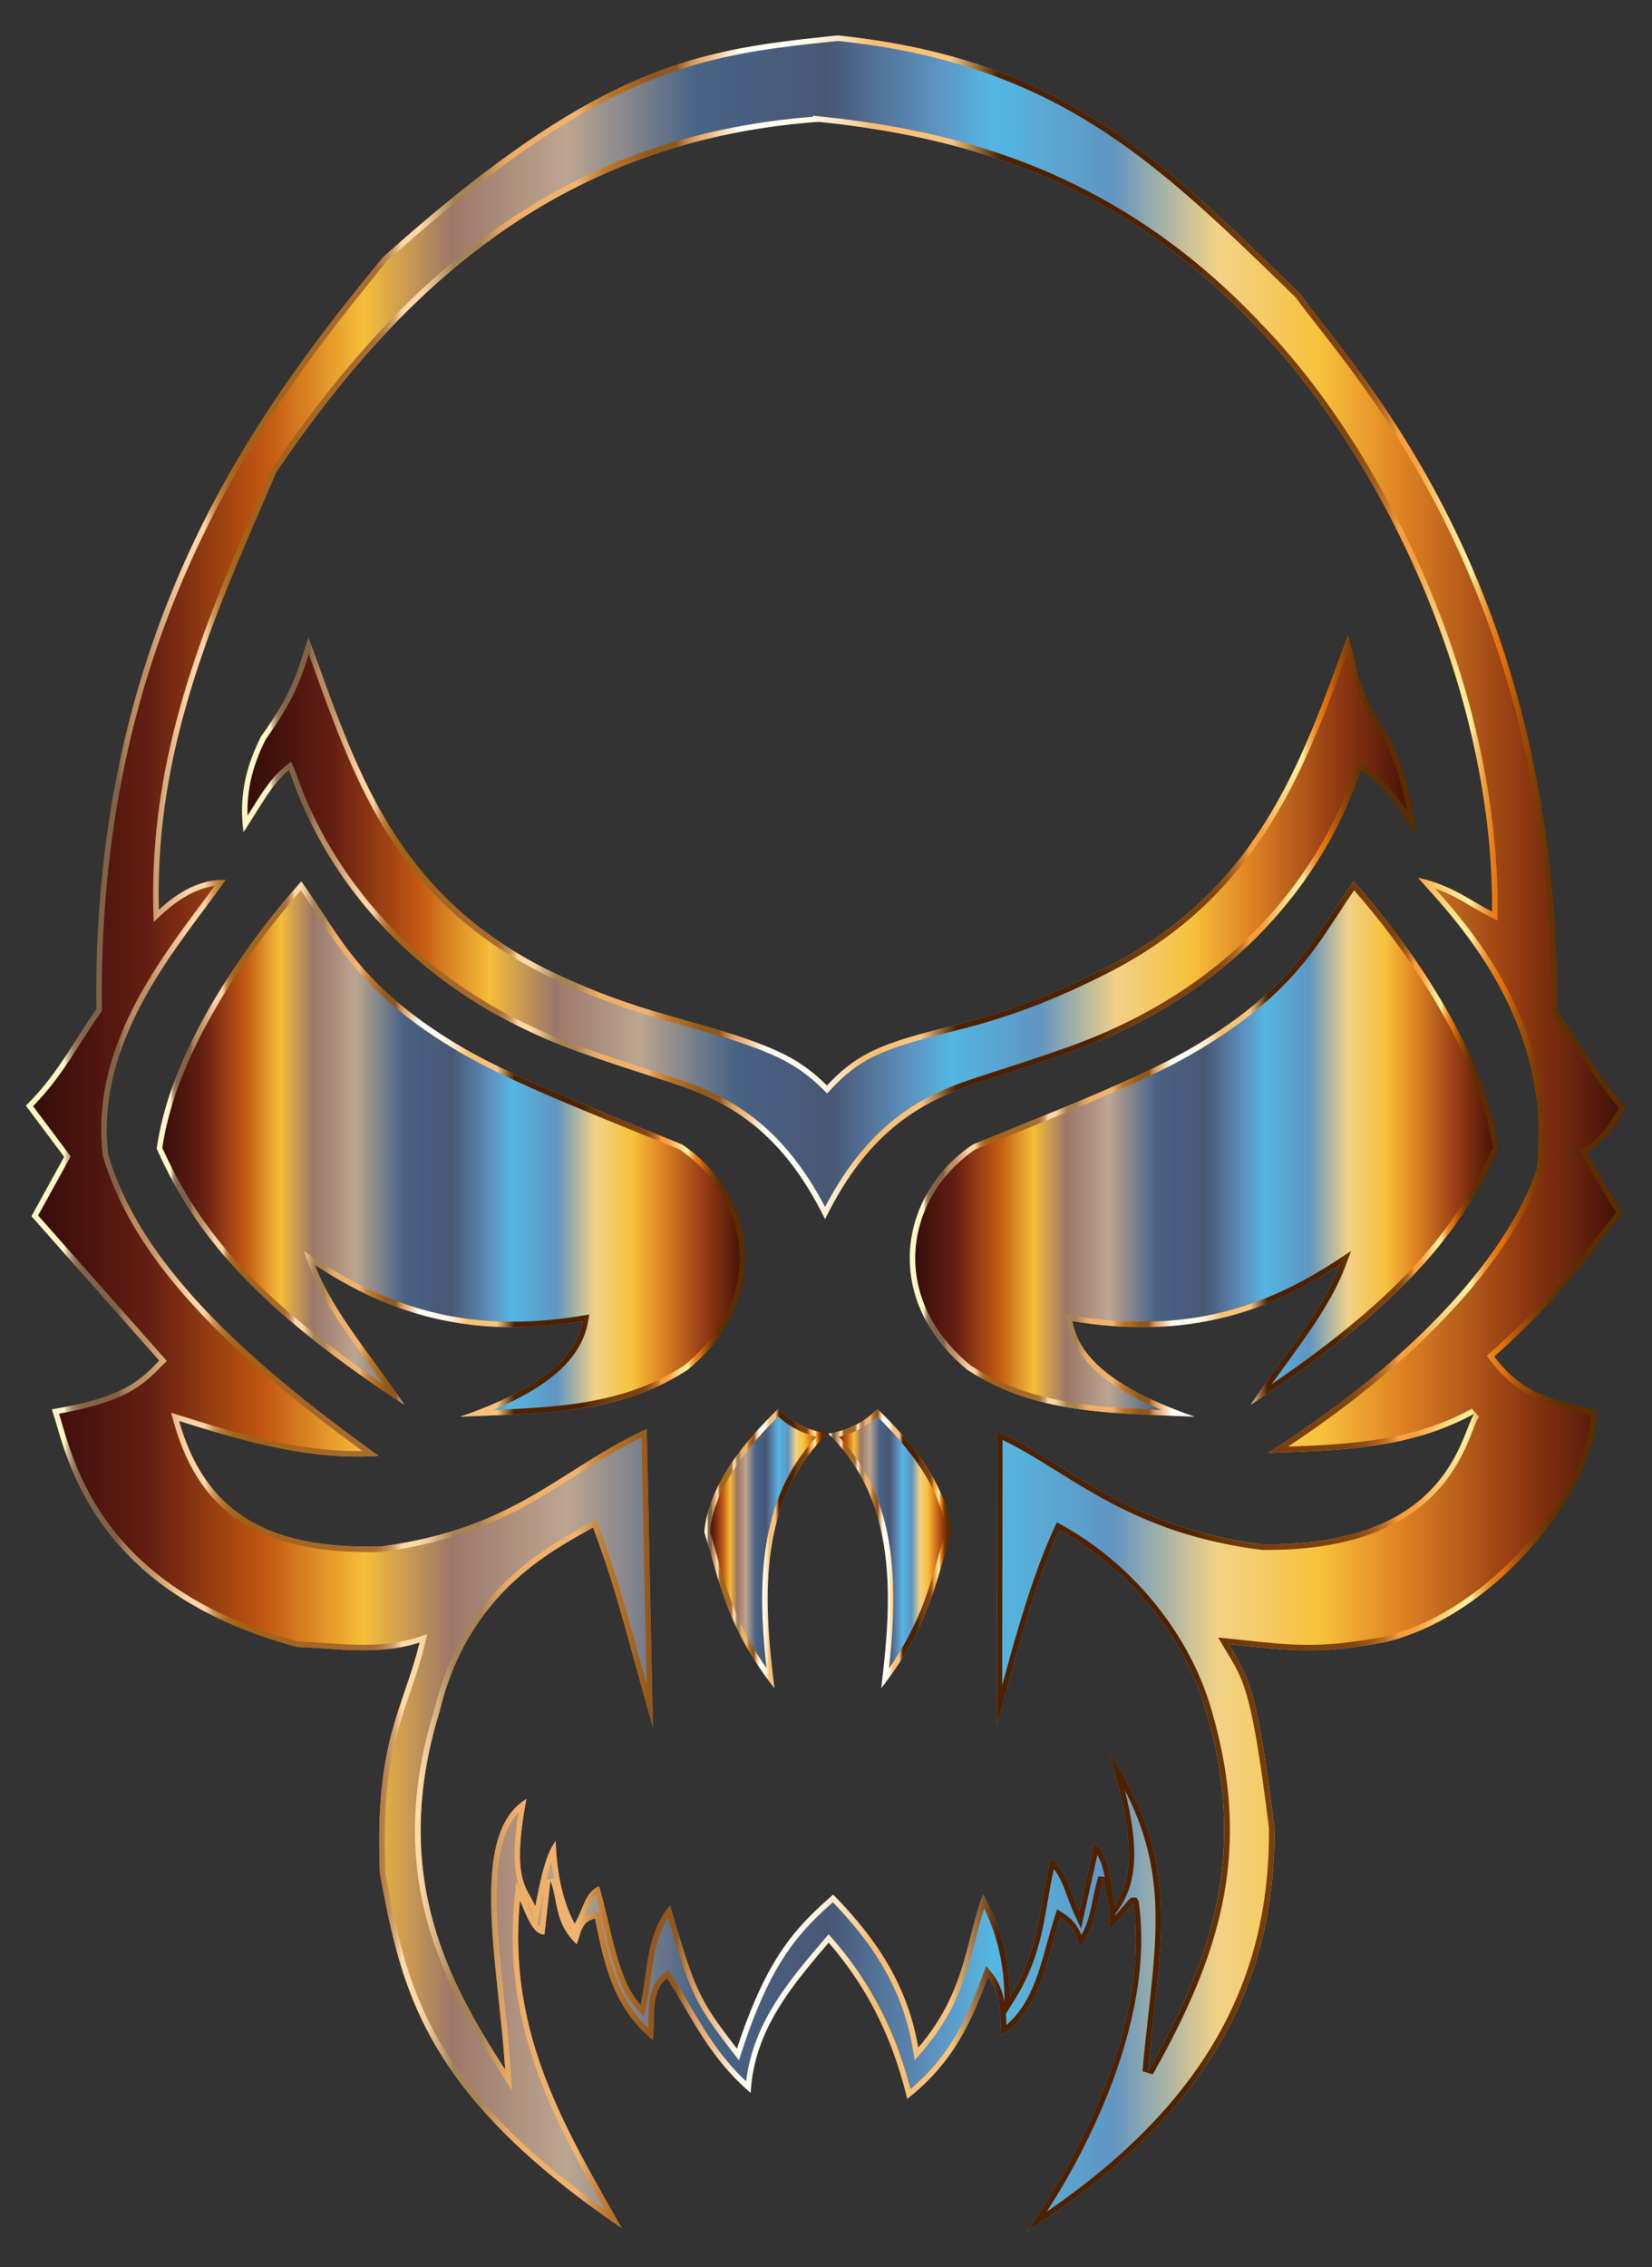
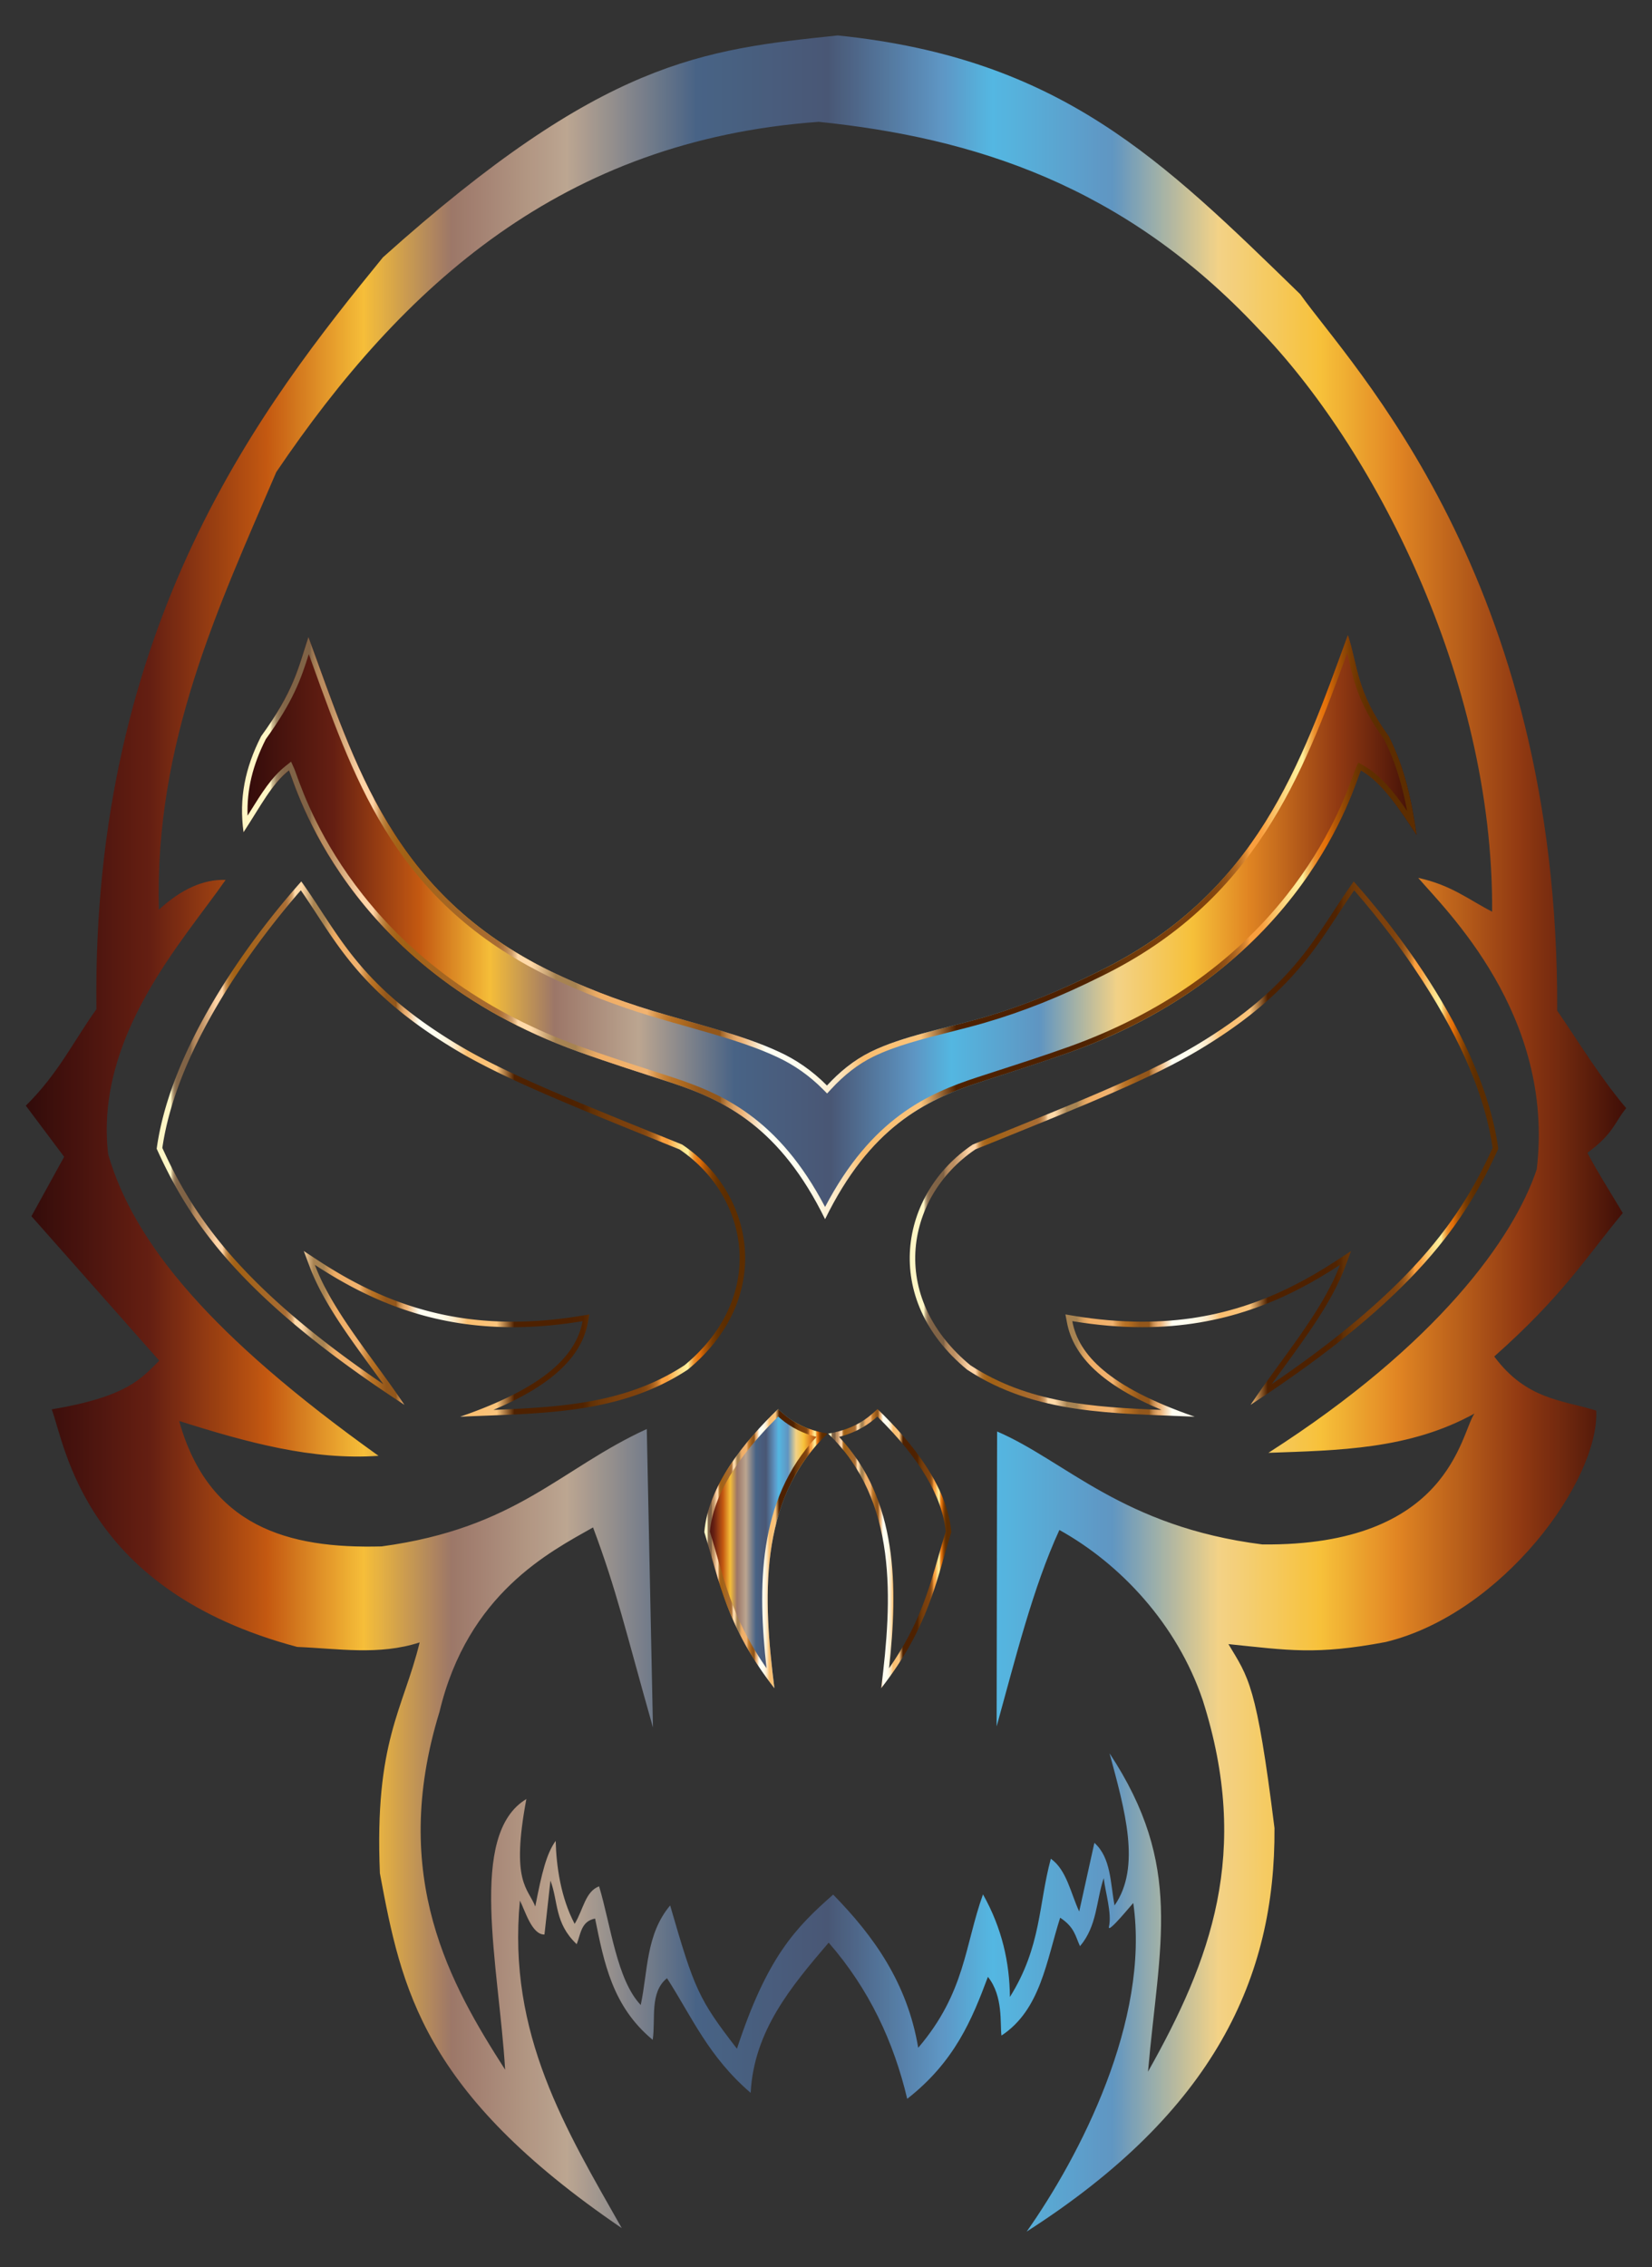
<svg xmlns="http://www.w3.org/2000/svg" viewBox="677.902 -25.806 1204.159 1651.64">
  <rect x="677.902" y="-25.806" width="1204.159" height="1651.64" fill="#333333" stroke="none" />
  <linearGradient id="a" gradientUnits="userSpaceOnUse" x1="1191.266" y1="1102.453" x2="1281.024" y2="1102.453">
    <stop offset="0" stop-color="#310908" />
    <stop offset=".078" stop-color="#671e11" />
    <stop offset=".151" stop-color="#c95a10" />
    <stop offset=".211" stop-color="#fdc339" />
    <stop offset=".266" stop-color="#a0796a" />
    <stop offset=".338" stop-color="#c1aa94" />
    <stop offset=".419" stop-color="#496589" />
    <stop offset=".501" stop-color="#4a5877" />
    <stop offset=".572" stop-color="#5f99c9" />
    <stop offset=".604" stop-color="#55bce8" />
    <stop offset=".679" stop-color="#6199c7" />
    <stop offset=".745" stop-color="#fad88a" />
    <stop offset=".809" stop-color="#fec63a" />
    <stop offset=".857" stop-color="#e78822" />
    <stop offset=".933" stop-color="#953a11" />
    <stop offset="1" stop-color="#3f0d05" />
  </linearGradient>
-   <path opacity=".961" fill="url(#a)" d="M1245.052 1000.752c-24.834 23.886-50.994 56.222-53.786 89.684 11.02 35.622 16.316 69.016 51.105 113.717-8.048-64.239-12.363-136.736 38.653-185.478-20.247-3.505-29.284-11.75-35.972-17.92v-.003z" />
+   <path opacity=".961" fill="url(#a)" d="M1245.052 1000.752c-24.834 23.886-50.994 56.222-53.786 89.684 11.02 35.622 16.316 69.016 51.105 113.717-8.048-64.239-12.363-136.736 38.653-185.478-20.247-3.505-29.284-11.75-35.972-17.92z" />
  <linearGradient id="b" gradientUnits="userSpaceOnUse" x1="1191.266" y1="1102.453" x2="1281.024" y2="1102.453">
    <stop offset="0" stop-color="#fff6c5" />
    <stop offset=".024" stop-color="#fff6c5" />
    <stop offset=".025" stop-color="#e6d9ac" />
    <stop offset=".026" stop-color="#cbba91" />
    <stop offset=".028" stop-color="#b39e79" />
    <stop offset=".029" stop-color="#a08866" />
    <stop offset=".031" stop-color="#927758" />
    <stop offset=".033" stop-color="#876c4d" />
    <stop offset=".036" stop-color="#826548" />
    <stop offset=".045" stop-color="#806346" />
    <stop offset=".047" stop-color="#806346" />
    <stop offset=".058" stop-color="#806346" />
    <stop offset=".059" stop-color="#92704e" />
    <stop offset=".062" stop-color="#a57e56" />
    <stop offset=".065" stop-color="#b3885c" />
    <stop offset=".068" stop-color="#bb8d60" />
    <stop offset=".075" stop-color="#bd8f61" />
    <stop offset=".101" stop-color="#ffd4a6" />
    <stop offset=".112" stop-color="#ffd4a6" />
    <stop offset=".112" stop-color="#facd9e" />
    <stop offset=".115" stop-color="#e2b179" />
    <stop offset=".117" stop-color="#ce985a" />
    <stop offset=".12" stop-color="#be8441" />
    <stop offset=".123" stop-color="#b2742d" />
    <stop offset=".127" stop-color="#a9691f" />
    <stop offset=".132" stop-color="#a46317" />
    <stop offset=".14" stop-color="#a26115" />
    <stop offset=".215" stop-color="#a86c32" />
    <stop offset=".219" stop-color="#ab6f36" />
    <stop offset=".222" stop-color="#b37941" />
    <stop offset=".226" stop-color="#c08a53" />
    <stop offset=".23" stop-color="#d3a26d" />
    <stop offset=".233" stop-color="#ecc18e" />
    <stop offset=".235" stop-color="#ffd9a8" />
    <stop offset=".246" stop-color="#ffd9a8" />
    <stop offset=".252" stop-color="#ebc594" />
    <stop offset=".264" stop-color="#b69261" />
    <stop offset=".267" stop-color="#a78352" />
    <stop offset=".284" stop-color="#a78352" />
    <stop offset=".286" stop-color="#b18955" />
    <stop offset=".294" stop-color="#d39d5e" />
    <stop offset=".301" stop-color="#e8a964" />
    <stop offset=".306" stop-color="#f0ae66" />
    <stop offset=".345" stop-color="#f1b370" />
    <stop offset=".346" stop-color="#ecae6a" />
    <stop offset=".353" stop-color="#d4924a" />
    <stop offset=".36" stop-color="#c27e33" />
    <stop offset=".366" stop-color="#b87226" />
    <stop offset=".371" stop-color="#b46e21" />
    <stop offset=".39" stop-color="#93571b" />
    <stop offset=".407" stop-color="#93571b" />
    <stop offset=".408" stop-color="#9f6427" />
    <stop offset=".413" stop-color="#c18649" />
    <stop offset=".418" stop-color="#d99e61" />
    <stop offset=".422" stop-color="#e8ad70" />
    <stop offset=".425" stop-color="#edb275" />
    <stop offset=".446" stop-color="#fffff3" />
    <stop offset=".47" stop-color="#fffef1" />
    <stop offset=".484" stop-color="#fffae8" />
    <stop offset=".495" stop-color="#fef3db" />
    <stop offset=".505" stop-color="#fde9c7" />
    <stop offset=".513" stop-color="#fcddae" />
    <stop offset=".521" stop-color="#fbce8f" />
    <stop offset=".528" stop-color="#fabe6f" />
    <stop offset=".578" stop-color="#fac47c" />
    <stop offset=".608" stop-color="#4e2100" />
    <stop offset=".702" stop-color="#4e2100" />
    <stop offset=".724" stop-color="#502301" />
    <stop offset=".732" stop-color="#572802" />
    <stop offset=".737" stop-color="#603005" />
    <stop offset=".756" stop-color="#6f3909" />
    <stop offset=".779" stop-color="#793f0c" />
    <stop offset=".806" stop-color="#7d410d" />
    <stop offset=".822" stop-color="#7f430e" />
    <stop offset=".831" stop-color="#874911" />
    <stop offset=".838" stop-color="#955317" />
    <stop offset=".844" stop-color="#a9621e" />
    <stop offset=".85" stop-color="#c27528" />
    <stop offset=".855" stop-color="#e18d34" />
    <stop offset=".858" stop-color="#f99f3e" />
    <stop offset=".866" stop-color="#f99f3e" />
    <stop offset=".868" stop-color="#f99f3e" />
    <stop offset=".878" stop-color="#fbbf63" />
    <stop offset=".888" stop-color="#fdd982" />
    <stop offset=".897" stop-color="#ffe994" />
    <stop offset=".903" stop-color="#ffef9b" />
    <stop offset=".906" stop-color="#f7ca70" />
    <stop offset=".91" stop-color="#f0aa4b" />
    <stop offset=".913" stop-color="#eb902e" />
    <stop offset=".917" stop-color="#e77e1a" />
    <stop offset=".92" stop-color="#e5740d" />
    <stop offset=".923" stop-color="#e47009" />
    <stop offset=".925" stop-color="#d66908" />
    <stop offset=".931" stop-color="#b15706" />
    <stop offset=".938" stop-color="#924804" />
    <stop offset=".944" stop-color="#7a3c02" />
    <stop offset=".951" stop-color="#693401" />
    <stop offset=".959" stop-color="#5f2f00" />
    <stop offset=".968" stop-color="#5c2d00" />
  </linearGradient>
  <path fill="url(#b)" d="M1245.142 1006.244c5.671 5.019 13.822 11.134 27.898 14.801-43.119 45.891-42.88 109.634-36.416 168.56-21.591-31.122-28.832-56.428-36.45-83.047-1.546-5.402-3.142-10.98-4.854-16.55 2.405-25.453 19.158-53.616 49.822-83.764m-.09-5.492c-24.834 23.886-50.994 56.222-53.786 89.684 11.02 35.622 16.316 69.016 51.105 113.717-8.048-64.239-12.363-136.736 38.653-185.478-20.247-3.505-29.284-11.75-35.972-17.92v-.003z" />
  <linearGradient id="c" gradientUnits="userSpaceOnUse" x1="1281.543" y1="1102.456" x2="1371.302" y2="1102.456">
    <stop offset="0" stop-color="#310908" />
    <stop offset=".078" stop-color="#671e11" />
    <stop offset=".151" stop-color="#c95a10" />
    <stop offset=".211" stop-color="#fdc339" />
    <stop offset=".266" stop-color="#a0796a" />
    <stop offset=".338" stop-color="#c1aa94" />
    <stop offset=".419" stop-color="#496589" />
    <stop offset=".501" stop-color="#4a5877" />
    <stop offset=".572" stop-color="#5f99c9" />
    <stop offset=".604" stop-color="#55bce8" />
    <stop offset=".679" stop-color="#6199c7" />
    <stop offset=".745" stop-color="#fad88a" />
    <stop offset=".809" stop-color="#fec63a" />
    <stop offset=".857" stop-color="#e78822" />
    <stop offset=".933" stop-color="#953a11" />
    <stop offset="1" stop-color="#3f0d05" />
  </linearGradient>
-   <path opacity=".961" fill="url(#c)" d="M1317.515 1000.756v.003c-6.686 6.168-15.724 14.414-35.972 17.92 51.016 48.738 46.702 121.235 38.654 185.478 34.788-44.7 40.085-78.095 51.105-113.718-2.792-33.464-28.952-65.8-53.786-89.683z" />
  <linearGradient id="d" gradientUnits="userSpaceOnUse" x1="1281.543" y1="1102.456" x2="1371.302" y2="1102.456">
    <stop offset="0" stop-color="#fff6c5" />
    <stop offset=".024" stop-color="#fff6c5" />
    <stop offset=".025" stop-color="#e6d9ac" />
    <stop offset=".026" stop-color="#cbba91" />
    <stop offset=".028" stop-color="#b39e79" />
    <stop offset=".029" stop-color="#a08866" />
    <stop offset=".031" stop-color="#927758" />
    <stop offset=".033" stop-color="#876c4d" />
    <stop offset=".036" stop-color="#826548" />
    <stop offset=".045" stop-color="#806346" />
    <stop offset=".047" stop-color="#806346" />
    <stop offset=".058" stop-color="#806346" />
    <stop offset=".059" stop-color="#92704e" />
    <stop offset=".062" stop-color="#a57e56" />
    <stop offset=".065" stop-color="#b3885c" />
    <stop offset=".068" stop-color="#bb8d60" />
    <stop offset=".075" stop-color="#bd8f61" />
    <stop offset=".101" stop-color="#ffd4a6" />
    <stop offset=".112" stop-color="#ffd4a6" />
    <stop offset=".112" stop-color="#facd9e" />
    <stop offset=".115" stop-color="#e2b179" />
    <stop offset=".117" stop-color="#ce985a" />
    <stop offset=".12" stop-color="#be8441" />
    <stop offset=".123" stop-color="#b2742d" />
    <stop offset=".127" stop-color="#a9691f" />
    <stop offset=".132" stop-color="#a46317" />
    <stop offset=".14" stop-color="#a26115" />
    <stop offset=".215" stop-color="#a86c32" />
    <stop offset=".219" stop-color="#ab6f36" />
    <stop offset=".222" stop-color="#b37941" />
    <stop offset=".226" stop-color="#c08a53" />
    <stop offset=".23" stop-color="#d3a26d" />
    <stop offset=".233" stop-color="#ecc18e" />
    <stop offset=".235" stop-color="#ffd9a8" />
    <stop offset=".246" stop-color="#ffd9a8" />
    <stop offset=".252" stop-color="#ebc594" />
    <stop offset=".264" stop-color="#b69261" />
    <stop offset=".267" stop-color="#a78352" />
    <stop offset=".284" stop-color="#a78352" />
    <stop offset=".286" stop-color="#b18955" />
    <stop offset=".294" stop-color="#d39d5e" />
    <stop offset=".301" stop-color="#e8a964" />
    <stop offset=".306" stop-color="#f0ae66" />
    <stop offset=".345" stop-color="#f1b370" />
    <stop offset=".346" stop-color="#ecae6a" />
    <stop offset=".353" stop-color="#d4924a" />
    <stop offset=".36" stop-color="#c27e33" />
    <stop offset=".366" stop-color="#b87226" />
    <stop offset=".371" stop-color="#b46e21" />
    <stop offset=".39" stop-color="#93571b" />
    <stop offset=".407" stop-color="#93571b" />
    <stop offset=".408" stop-color="#9f6427" />
    <stop offset=".413" stop-color="#c18649" />
    <stop offset=".418" stop-color="#d99e61" />
    <stop offset=".422" stop-color="#e8ad70" />
    <stop offset=".425" stop-color="#edb275" />
    <stop offset=".446" stop-color="#fffff3" />
    <stop offset=".47" stop-color="#fffef1" />
    <stop offset=".484" stop-color="#fffae8" />
    <stop offset=".495" stop-color="#fef3db" />
    <stop offset=".505" stop-color="#fde9c7" />
    <stop offset=".513" stop-color="#fcddae" />
    <stop offset=".521" stop-color="#fbce8f" />
    <stop offset=".528" stop-color="#fabe6f" />
    <stop offset=".578" stop-color="#fac47c" />
    <stop offset=".608" stop-color="#4e2100" />
    <stop offset=".702" stop-color="#4e2100" />
    <stop offset=".724" stop-color="#502301" />
    <stop offset=".732" stop-color="#572802" />
    <stop offset=".737" stop-color="#603005" />
    <stop offset=".756" stop-color="#6f3909" />
    <stop offset=".779" stop-color="#793f0c" />
    <stop offset=".806" stop-color="#7d410d" />
    <stop offset=".822" stop-color="#7f430e" />
    <stop offset=".831" stop-color="#874911" />
    <stop offset=".838" stop-color="#955317" />
    <stop offset=".844" stop-color="#a9621e" />
    <stop offset=".85" stop-color="#c27528" />
    <stop offset=".855" stop-color="#e18d34" />
    <stop offset=".858" stop-color="#f99f3e" />
    <stop offset=".866" stop-color="#f99f3e" />
    <stop offset=".868" stop-color="#f99f3e" />
    <stop offset=".878" stop-color="#fbbf63" />
    <stop offset=".888" stop-color="#fdd982" />
    <stop offset=".897" stop-color="#ffe994" />
    <stop offset=".903" stop-color="#ffef9b" />
    <stop offset=".906" stop-color="#f7ca70" />
    <stop offset=".91" stop-color="#f0aa4b" />
    <stop offset=".913" stop-color="#eb902e" />
    <stop offset=".917" stop-color="#e77e1a" />
    <stop offset=".92" stop-color="#e5740d" />
    <stop offset=".923" stop-color="#e47009" />
    <stop offset=".925" stop-color="#d66908" />
    <stop offset=".931" stop-color="#b15706" />
    <stop offset=".938" stop-color="#924804" />
    <stop offset=".944" stop-color="#7a3c02" />
    <stop offset=".951" stop-color="#693401" />
    <stop offset=".959" stop-color="#5f2f00" />
    <stop offset=".968" stop-color="#5c2d00" />
  </linearGradient>
  <path fill="url(#d)" d="M1317.425 1006.247c30.664 30.147 47.418 58.31 49.823 83.764-1.713 5.57-3.309 11.148-4.855 16.55-7.618 26.62-14.859 51.926-36.45 83.047 6.464-58.927 6.704-122.67-36.416-168.56 14.076-3.667 22.228-9.782 27.898-14.801m.09-5.491v.003c-6.686 6.168-15.724 14.414-35.972 17.92 51.016 48.738 46.702 121.235 38.654 185.478 34.788-44.7 40.085-78.095 51.105-113.718-2.792-33.464-28.952-65.8-53.786-89.683z" />
  <g>
    <linearGradient id="e" gradientUnits="userSpaceOnUse" x1="854.301" y1="649.695" x2="1710.459" y2="649.695">
      <stop offset="0" stop-color="#310908" />
      <stop offset=".078" stop-color="#671e11" />
      <stop offset=".151" stop-color="#c95a10" />
      <stop offset=".211" stop-color="#fdc339" />
      <stop offset=".266" stop-color="#a0796a" />
      <stop offset=".338" stop-color="#c1aa94" />
      <stop offset=".419" stop-color="#496589" />
      <stop offset=".501" stop-color="#4a5877" />
      <stop offset=".572" stop-color="#5f99c9" />
      <stop offset=".604" stop-color="#55bce8" />
      <stop offset=".679" stop-color="#6199c7" />
      <stop offset=".745" stop-color="#fad88a" />
      <stop offset=".809" stop-color="#fec63a" />
      <stop offset=".857" stop-color="#e78822" />
      <stop offset=".933" stop-color="#953a11" />
      <stop offset="1" stop-color="#3f0d05" />
    </linearGradient>
    <path opacity=".961" fill="url(#e)" d="M888.538 535.424c4.999 11.087 40.554 143.49 210.82 204.93 24.433 8.74 45.068 15.18 67.449 22.507 39.811 13.034 79.905 33.018 112.5 99.535 32.594-66.516 72.343-86.502 112.155-99.535 22.38-7.327 43.103-13.767 67.535-22.506 170.277-61.448 205.83-193.852 210.821-204.93 15.365 8.648 27.996 27.798 40.641 47.134-3.51-24.504-8.537-48.781-20.321-71.933-23.943-33.033-22.174-50.49-29.747-73.632l-.009.005c-34.322 93.659-66.028 188.487-181.585 244.924-26.319 13.12-53.466 24.604-84.137 33.547-27.617 8.053-58.818 13.533-82.322 25.139-12.36 6.144-22.627 14.676-31.649 24.46-10.945-11.029-22.677-18.898-34.761-24.46-26.923-12.557-60.552-20.3-92.525-29.98-26.304-7.964-51.027-17.67-73.934-28.706-115.559-56.442-142.42-149.906-176.75-243.57-7.574 23.14-10.56 39.238-34.503 72.272-11.785 23.151-16.204 45.39-12.798 69.895 12.646-19.337 20.52-35.088 33.12-45.096z" />
    <linearGradient id="f" gradientUnits="userSpaceOnUse" x1="854.301" y1="649.695" x2="1710.459" y2="649.695">
      <stop offset="0" stop-color="#fff6c5" />
      <stop offset=".024" stop-color="#fff6c5" />
      <stop offset=".025" stop-color="#e6d9ac" />
      <stop offset=".026" stop-color="#cbba91" />
      <stop offset=".028" stop-color="#b39e79" />
      <stop offset=".029" stop-color="#a08866" />
      <stop offset=".031" stop-color="#927758" />
      <stop offset=".033" stop-color="#876c4d" />
      <stop offset=".036" stop-color="#826548" />
      <stop offset=".045" stop-color="#806346" />
      <stop offset=".047" stop-color="#806346" />
      <stop offset=".058" stop-color="#806346" />
      <stop offset=".059" stop-color="#92704e" />
      <stop offset=".062" stop-color="#a57e56" />
      <stop offset=".065" stop-color="#b3885c" />
      <stop offset=".068" stop-color="#bb8d60" />
      <stop offset=".075" stop-color="#bd8f61" />
      <stop offset=".101" stop-color="#ffd4a6" />
      <stop offset=".112" stop-color="#ffd4a6" />
      <stop offset=".112" stop-color="#facd9e" />
      <stop offset=".115" stop-color="#e2b179" />
      <stop offset=".117" stop-color="#ce985a" />
      <stop offset=".12" stop-color="#be8441" />
      <stop offset=".123" stop-color="#b2742d" />
      <stop offset=".127" stop-color="#a9691f" />
      <stop offset=".132" stop-color="#a46317" />
      <stop offset=".14" stop-color="#a26115" />
      <stop offset=".215" stop-color="#a86c32" />
      <stop offset=".219" stop-color="#ab6f36" />
      <stop offset=".222" stop-color="#b37941" />
      <stop offset=".226" stop-color="#c08a53" />
      <stop offset=".23" stop-color="#d3a26d" />
      <stop offset=".233" stop-color="#ecc18e" />
      <stop offset=".235" stop-color="#ffd9a8" />
      <stop offset=".246" stop-color="#ffd9a8" />
      <stop offset=".252" stop-color="#ebc594" />
      <stop offset=".264" stop-color="#b69261" />
      <stop offset=".267" stop-color="#a78352" />
      <stop offset=".284" stop-color="#a78352" />
      <stop offset=".286" stop-color="#b18955" />
      <stop offset=".294" stop-color="#d39d5e" />
      <stop offset=".301" stop-color="#e8a964" />
      <stop offset=".306" stop-color="#f0ae66" />
      <stop offset=".345" stop-color="#f1b370" />
      <stop offset=".346" stop-color="#ecae6a" />
      <stop offset=".353" stop-color="#d4924a" />
      <stop offset=".36" stop-color="#c27e33" />
      <stop offset=".366" stop-color="#b87226" />
      <stop offset=".371" stop-color="#b46e21" />
      <stop offset=".39" stop-color="#93571b" />
      <stop offset=".407" stop-color="#93571b" />
      <stop offset=".408" stop-color="#9f6427" />
      <stop offset=".413" stop-color="#c18649" />
      <stop offset=".418" stop-color="#d99e61" />
      <stop offset=".422" stop-color="#e8ad70" />
      <stop offset=".425" stop-color="#edb275" />
      <stop offset=".446" stop-color="#fffff3" />
      <stop offset=".47" stop-color="#fffef1" />
      <stop offset=".484" stop-color="#fffae8" />
      <stop offset=".495" stop-color="#fef3db" />
      <stop offset=".505" stop-color="#fde9c7" />
      <stop offset=".513" stop-color="#fcddae" />
      <stop offset=".521" stop-color="#fbce8f" />
      <stop offset=".528" stop-color="#fabe6f" />
      <stop offset=".578" stop-color="#fac47c" />
      <stop offset=".608" stop-color="#4e2100" />
      <stop offset=".702" stop-color="#4e2100" />
      <stop offset=".724" stop-color="#502301" />
      <stop offset=".732" stop-color="#572802" />
      <stop offset=".737" stop-color="#603005" />
      <stop offset=".756" stop-color="#6f3909" />
      <stop offset=".779" stop-color="#793f0c" />
      <stop offset=".806" stop-color="#7d410d" />
      <stop offset=".822" stop-color="#7f430e" />
      <stop offset=".831" stop-color="#874911" />
      <stop offset=".838" stop-color="#955317" />
      <stop offset=".844" stop-color="#a9621e" />
      <stop offset=".85" stop-color="#c27528" />
      <stop offset=".855" stop-color="#e18d34" />
      <stop offset=".858" stop-color="#f99f3e" />
      <stop offset=".866" stop-color="#f99f3e" />
      <stop offset=".868" stop-color="#f99f3e" />
      <stop offset=".878" stop-color="#fbbf63" />
      <stop offset=".888" stop-color="#fdd982" />
      <stop offset=".897" stop-color="#ffe994" />
      <stop offset=".903" stop-color="#ffef9b" />
      <stop offset=".906" stop-color="#f7ca70" />
      <stop offset=".91" stop-color="#f0aa4b" />
      <stop offset=".913" stop-color="#eb902e" />
      <stop offset=".917" stop-color="#e77e1a" />
      <stop offset=".92" stop-color="#e5740d" />
      <stop offset=".923" stop-color="#e47009" />
      <stop offset=".925" stop-color="#d66908" />
      <stop offset=".931" stop-color="#b15706" />
      <stop offset=".938" stop-color="#924804" />
      <stop offset=".944" stop-color="#7a3c02" />
      <stop offset=".951" stop-color="#693401" />
      <stop offset=".959" stop-color="#5f2f00" />
      <stop offset=".968" stop-color="#5c2d00" />
    </linearGradient>
    <path fill="url(#f)" d="M1659.888 449.997c.454 1.85.89 3.707 1.335 5.598 3.743 15.92 7.612 32.38 25.49 57.122 8.765 17.306 13.596 35.038 16.833 52.265-9.557-13.783-19.763-26.287-31.766-33.044l-3.812-2.145-1.797 3.988c-.442.982-.993 2.51-1.826 4.82-4.77 13.24-17.444 48.406-48.466 87.616-39.141 49.473-92.38 86.609-158.229 110.371-18.467 6.606-34.464 11.782-51.4 17.262-5.298 1.715-10.617 3.436-16.033 5.21-36.017 11.79-77.055 29.846-110.911 94.486-33.813-64.522-75.049-82.633-111.255-94.487-5.174-1.694-10.255-3.34-15.311-4.979-17.126-5.55-33.303-10.792-52.024-17.488-65.849-23.762-119.082-60.89-158.222-110.356-31.023-39.207-43.705-74.382-48.479-87.624-.835-2.317-1.388-3.848-1.831-4.832l-2.112-4.683-4.023 3.195c-10.19 8.095-17.428 19.707-25.808 33.152-.619.992-1.242 1.992-1.873 3.001-.66-18.764 3.655-36.744 13.272-55.729 20.133-27.83 25.685-44.006 31.337-61.96l2.865 7.927c32.226 89.221 62.664 173.495 171.89 226.844 23.62 11.379 48.69 21.112 74.512 28.93 8.47 2.565 17.162 5.024 25.567 7.402 24.118 6.822 46.898 13.267 66.444 22.383 12.373 5.696 23.676 13.65 33.595 23.644l2.945 2.968 2.835-3.074c9.663-10.478 19.636-18.194 30.48-23.584 16.046-7.924 36.313-13.064 55.912-18.035 8.54-2.166 17.372-4.406 25.758-6.851 27.915-8.14 54.862-18.882 84.773-33.793 112.196-54.796 146.76-146.426 179.335-235.52m.503-13.003l-.009.005c-34.322 93.658-66.028 188.487-181.585 244.924-26.319 13.12-53.466 24.604-84.137 33.547-27.617 8.053-58.818 13.533-82.322 25.139-12.36 6.144-22.627 14.676-31.65 24.46-10.944-11.029-22.677-18.898-34.76-24.46-26.923-12.557-60.552-20.3-92.525-29.98-26.304-7.964-51.027-17.67-73.934-28.706-115.559-56.442-142.42-149.906-176.75-243.57-7.574 23.14-10.56 39.238-34.503 72.272-11.785 23.151-16.205 45.39-12.798 69.895 12.646-19.336 20.52-35.088 33.12-45.096 4.998 11.087 40.553 143.49 210.82 204.93 24.433 8.74 45.068 15.18 67.449 22.507 39.811 13.034 79.904 33.019 112.5 99.535 32.594-66.517 72.343-86.502 112.154-99.535 22.38-7.327 43.103-13.767 67.536-22.506 170.277-61.448 205.83-193.852 210.821-204.93 15.365 8.648 27.996 27.798 40.641 47.134-3.51-24.503-8.537-48.781-20.321-71.932-23.943-33.034-22.174-50.492-29.747-73.633z" />
  </g>
  <g>
    <linearGradient id="g" gradientUnits="userSpaceOnUse" x1="792.107" y1="811.361" x2="1221.036" y2="811.361">
      <stop offset="0" stop-color="#310908" />
      <stop offset=".078" stop-color="#671e11" />
      <stop offset=".151" stop-color="#c95a10" />
      <stop offset=".211" stop-color="#fdc339" />
      <stop offset=".266" stop-color="#a0796a" />
      <stop offset=".338" stop-color="#c1aa94" />
      <stop offset=".419" stop-color="#496589" />
      <stop offset=".501" stop-color="#4a5877" />
      <stop offset=".572" stop-color="#5f99c9" />
      <stop offset=".604" stop-color="#55bce8" />
      <stop offset=".679" stop-color="#6199c7" />
      <stop offset=".745" stop-color="#fad88a" />
      <stop offset=".809" stop-color="#fec63a" />
      <stop offset=".857" stop-color="#e78822" />
      <stop offset=".933" stop-color="#953a11" />
      <stop offset="1" stop-color="#3f0d05" />
    </linearGradient>
-     <path opacity=".961" fill="url(#g)" d="M1175.099 808.05c-74.071-29.966-126.897-50.888-162.569-72.19-73.69-44.003-87.446-81.003-115.008-119.491l-.005.004c-7.878 9.058-92.608 102.218-105.41 194.735 23.606 52.06 59.488 107.555 180.562 186.584-22.66-33.996-52.531-68.003-65.287-101.998 50.758 33.314 109.835 55.23 195.163 41.019-4.477 24.42-26.536 47.945-89.24 69.64 59.244-2.66 115.935-1.438 165.945-34.31 62.994-51.895 49.127-128.325-4.151-163.994z" />
    <linearGradient id="h" gradientUnits="userSpaceOnUse" x1="792.107" y1="811.361" x2="1221.036" y2="811.361">
      <stop offset="0" stop-color="#fff6c5" />
      <stop offset=".024" stop-color="#fff6c5" />
      <stop offset=".025" stop-color="#e6d9ac" />
      <stop offset=".026" stop-color="#cbba91" />
      <stop offset=".028" stop-color="#b39e79" />
      <stop offset=".029" stop-color="#a08866" />
      <stop offset=".031" stop-color="#927758" />
      <stop offset=".033" stop-color="#876c4d" />
      <stop offset=".036" stop-color="#826548" />
      <stop offset=".045" stop-color="#806346" />
      <stop offset=".047" stop-color="#806346" />
      <stop offset=".058" stop-color="#806346" />
      <stop offset=".059" stop-color="#92704e" />
      <stop offset=".062" stop-color="#a57e56" />
      <stop offset=".065" stop-color="#b3885c" />
      <stop offset=".068" stop-color="#bb8d60" />
      <stop offset=".075" stop-color="#bd8f61" />
      <stop offset=".101" stop-color="#ffd4a6" />
      <stop offset=".112" stop-color="#ffd4a6" />
      <stop offset=".112" stop-color="#facd9e" />
      <stop offset=".115" stop-color="#e2b179" />
      <stop offset=".117" stop-color="#ce985a" />
      <stop offset=".12" stop-color="#be8441" />
      <stop offset=".123" stop-color="#b2742d" />
      <stop offset=".127" stop-color="#a9691f" />
      <stop offset=".132" stop-color="#a46317" />
      <stop offset=".14" stop-color="#a26115" />
      <stop offset=".215" stop-color="#a86c32" />
      <stop offset=".219" stop-color="#ab6f36" />
      <stop offset=".222" stop-color="#b37941" />
      <stop offset=".226" stop-color="#c08a53" />
      <stop offset=".23" stop-color="#d3a26d" />
      <stop offset=".233" stop-color="#ecc18e" />
      <stop offset=".235" stop-color="#ffd9a8" />
      <stop offset=".246" stop-color="#ffd9a8" />
      <stop offset=".252" stop-color="#ebc594" />
      <stop offset=".264" stop-color="#b69261" />
      <stop offset=".267" stop-color="#a78352" />
      <stop offset=".284" stop-color="#a78352" />
      <stop offset=".286" stop-color="#b18955" />
      <stop offset=".294" stop-color="#d39d5e" />
      <stop offset=".301" stop-color="#e8a964" />
      <stop offset=".306" stop-color="#f0ae66" />
      <stop offset=".345" stop-color="#f1b370" />
      <stop offset=".346" stop-color="#ecae6a" />
      <stop offset=".353" stop-color="#d4924a" />
      <stop offset=".36" stop-color="#c27e33" />
      <stop offset=".366" stop-color="#b87226" />
      <stop offset=".371" stop-color="#b46e21" />
      <stop offset=".39" stop-color="#93571b" />
      <stop offset=".407" stop-color="#93571b" />
      <stop offset=".408" stop-color="#9f6427" />
      <stop offset=".413" stop-color="#c18649" />
      <stop offset=".418" stop-color="#d99e61" />
      <stop offset=".422" stop-color="#e8ad70" />
      <stop offset=".425" stop-color="#edb275" />
      <stop offset=".446" stop-color="#fffff3" />
      <stop offset=".47" stop-color="#fffef1" />
      <stop offset=".484" stop-color="#fffae8" />
      <stop offset=".495" stop-color="#fef3db" />
      <stop offset=".505" stop-color="#fde9c7" />
      <stop offset=".513" stop-color="#fcddae" />
      <stop offset=".521" stop-color="#fbce8f" />
      <stop offset=".528" stop-color="#fabe6f" />
      <stop offset=".578" stop-color="#fac47c" />
      <stop offset=".608" stop-color="#4e2100" />
      <stop offset=".702" stop-color="#4e2100" />
      <stop offset=".724" stop-color="#502301" />
      <stop offset=".732" stop-color="#572802" />
      <stop offset=".737" stop-color="#603005" />
      <stop offset=".756" stop-color="#6f3909" />
      <stop offset=".779" stop-color="#793f0c" />
      <stop offset=".806" stop-color="#7d410d" />
      <stop offset=".822" stop-color="#7f430e" />
      <stop offset=".831" stop-color="#874911" />
      <stop offset=".838" stop-color="#955317" />
      <stop offset=".844" stop-color="#a9621e" />
      <stop offset=".85" stop-color="#c27528" />
      <stop offset=".855" stop-color="#e18d34" />
      <stop offset=".858" stop-color="#f99f3e" />
      <stop offset=".866" stop-color="#f99f3e" />
      <stop offset=".868" stop-color="#f99f3e" />
      <stop offset=".878" stop-color="#fbbf63" />
      <stop offset=".888" stop-color="#fdd982" />
      <stop offset=".897" stop-color="#ffe994" />
      <stop offset=".903" stop-color="#ffef9b" />
      <stop offset=".906" stop-color="#f7ca70" />
      <stop offset=".91" stop-color="#f0aa4b" />
      <stop offset=".913" stop-color="#eb902e" />
      <stop offset=".917" stop-color="#e77e1a" />
      <stop offset=".92" stop-color="#e5740d" />
      <stop offset=".923" stop-color="#e47009" />
      <stop offset=".925" stop-color="#d66908" />
      <stop offset=".931" stop-color="#b15706" />
      <stop offset=".938" stop-color="#924804" />
      <stop offset=".944" stop-color="#7a3c02" />
      <stop offset=".951" stop-color="#693401" />
      <stop offset=".959" stop-color="#5f2f00" />
      <stop offset=".968" stop-color="#5c2d00" />
    </linearGradient>
    <path fill="url(#h)" d="M897.18 622.826c4.042 5.822 7.861 11.668 11.579 17.358 20.208 30.93 41.105 62.914 101.72 99.11 33.845 20.21 82.692 39.954 150.3 67.28l12.434 5.027c12.753 8.611 23.474 19.965 31.018 32.855 7.584 12.959 11.974 27.497 12.696 42.043 1.512 30.496-12.71 59.723-40.055 82.32-42.145 27.624-89.336 30.579-139.294 32.556 42.155-17.822 64.223-38.425 68.902-63.94l1.027-5.604-5.62.936c-17.324 2.886-34.235 4.349-50.26 4.349-27.515 0-53.027-4.14-77.994-12.654-21.193-7.228-42.146-17.732-64.056-32.112l-10.245-6.724 4.305 11.473c9.168 24.435 27.076 48.989 44.394 72.734a2106.14 2106.14 0 019.32 12.848c-46.564-31.694-82.187-61.595-108.532-91.06-27.837-31.135-42.246-58.43-52.588-81.107 11.148-76.948 72.6-155.126 100.949-187.688m.342-6.457l-.005.004c-7.878 9.058-92.608 102.218-105.41 194.735 23.606 52.06 59.488 107.555 180.562 186.584-22.66-33.996-52.531-68.003-65.287-101.998 39.993 26.248 85.153 45.422 144.246 45.422 15.907 0 32.82-1.39 50.917-4.403-4.478 24.42-26.536 47.945-89.24 69.64 59.244-2.66 115.935-1.438 165.945-34.31 62.994-51.895 49.126-128.325-4.151-163.994-74.071-29.965-126.897-50.887-162.569-72.188-73.69-44.004-87.446-81.004-115.008-119.492z" />
  </g>
  <g>
    <g opacity=".961">
      <linearGradient id="i" gradientUnits="userSpaceOnUse" x1="696.726" y1="800.014" x2="1863.236" y2="800.014">
        <stop offset="0" stop-color="#310908" />
        <stop offset=".078" stop-color="#671e11" />
        <stop offset=".151" stop-color="#c95a10" />
        <stop offset=".211" stop-color="#fdc339" />
        <stop offset=".266" stop-color="#a0796a" />
        <stop offset=".338" stop-color="#c1aa94" />
        <stop offset=".419" stop-color="#496589" />
        <stop offset=".501" stop-color="#4a5877" />
        <stop offset=".572" stop-color="#5f99c9" />
        <stop offset=".604" stop-color="#55bce8" />
        <stop offset=".679" stop-color="#6199c7" />
        <stop offset=".745" stop-color="#fad88a" />
        <stop offset=".809" stop-color="#fec63a" />
        <stop offset=".857" stop-color="#e78822" />
        <stop offset=".933" stop-color="#953a11" />
        <stop offset="1" stop-color="#3f0d05" />
      </linearGradient>
      <path fill="url(#i)" d="M1860.769 857.971c-13.084-21.86-17.994-29.125-25.786-43.898 19.02-13.994 19.72-21.99 28.253-32.55-19.217-22.714-34.7-48.328-50.285-71.042 1.419-315.413-150.13-469.478-187.26-521.902C1524.99 90.697 1451.227 16.733 1288.54.014c-98.616 10.363-171.183 17.881-331.534 161.69C870.15 268.264 744.67 428.041 748.17 709.451c-16.788 23.426-27.671 46.852-51.444 70.278l27.926 37.273-23.825 43.277 93.16 105.23c-13.1 12.987-23.314 26.231-78.37 35.472 10.124 27.28 23.739 131.78 178.94 173.088 29.746 1.168 59.496 6.344 89.243-3.29-12.003 49.182-33.034 71.768-28.986 168.24 15.717 84.232 31.003 159.541 176.285 258.464-40.32-71.306-83.557-141.069-74.237-238.625 3.7 7.027 8.649 24.983 17.9 24.742l4.362-39.3c5.856 15.446 2.808 30.891 19.144 46.339 2.959-7.335 3.123-16.728 13.403-18.67 6.492 31.91 12.512 63.974 42.005 88.354 2.252-15.567-2.42-34.534 10.408-44.907 18.143 28.155 30.212 57.16 60.983 83.541 2.378-45.246 29.49-77.41 56.863-109.438 29.514 33.83 47.393 72.23 57.244 113.787 34.72-27.151 47.244-57.936 58.825-88.874 11.375 14.26 8.713 34.319 9.886 42.78 28.538-18.802 32.71-54.354 42.78-85.852 10.61 6.909 11.192 13.818 14.463 20.727 12.55-14.75 11.766-33.136 17.289-49.611 1.12 10.179 6.046 25.646 3.818 35.368-1.482 6.47 18.858-19.087 17.737-17.075 12.232 85.324-38.984 184.397-77.71 239.245 136.852-87.588 181.379-185.307 180.626-293.998-13.133-105.372-18.982-109.533-33.571-133.997 43.35 4.422 63.686 8.094 114.657-1.528l.002-.004c84.88-20.562 155.772-117.604 153.428-168.593-25.194-7.812-50.982-8.034-74.331-39.417 50.453-44.758 66.813-72.212 93.696-104.506zm-108.107 146.055c-10.207 14.496-17.944 96.733-154.612 95.374-101.783-12.886-143.4-60.837-193.349-82.294l-.346 214.863c13.783-49.64 26.342-100.824 45.745-143.103 44.27 24.523 85.727 68.509 104.458 123.908 35.489 111.372 5.794 189.637-39.864 270.744 8.136-93.247 26.201-149.671-28.017-231.939 11.064 41.19 23.188 82.797 3.632 110.83-3.081-16.304-2.487-34.683-14.7-45.605l-11.069 50.022c-6.237-13.441-9.126-30.236-20.666-38.471-9.061 33.358-6.819 63.937-29.833 100.723-.262-24.927-5.616-49.81-19.63-74.736-13.288 36.848-12.764 71.45-47.215 111.764-7.99-47.388-32.51-81.481-62-111.594-27.49 24.19-48.181 45.541-70.13 112.273-27.958-36.172-30.946-43.096-48.684-104.376-17.778 21.173-16.16 47.85-21.445 72.529-17.443-18.337-21.717-57.738-30.351-86.457-10.1 3.75-11.464 16.957-17.814 27.347-10.117-19.086-13.381-42.106-13.835-60.468-6.69 9.272-10.125 23.29-14.873 47.813-5.257-13.53-17.972-17.269-6.486-78.303-42.957 25.755-20.103 121.142-15.479 197.21-39.265-61.244-85.02-140.065-47.82-260.812 20.551-86.115 80.344-116.414 111.897-134.27 17.526 46.831 23.222 73.647 43.668 145.735l-4.496-217.42c-63.377 28.981-94.63 72.122-193.266 85.52-68.45 1.862-126.065-14.543-147.61-91.38 49.97 15.797 97.341 28.742 145.36 25.392C831.28 947.33 775.587 879.74 756.757 815.231c-10.023-86.05 54.983-155.895 85.607-199.998-16.237-.544-32.45 6.825-48.685 21.742-3.116-121.826 42.981-219.515 85.614-318.87 92.41-136.536 208.84-241.608 395.177-255.137l.001-.046c112.95 11.653 222.337 45.94 320.637 150.74 82.757 85.068 171.47 253.735 170.431 424.744-16.998-8.685-29.77-19.432-53.871-24.63 19.78 23.198 99.748 99.744 86.385 212.323-16.663 49.88-72.107 127.548-195.592 206.547 51.265-1.84 102.759-2.389 150.202-28.62z" />
    </g>
    <linearGradient id="j" gradientUnits="userSpaceOnUse" x1="696.726" y1="800.014" x2="1863.236" y2="800.014">
      <stop offset="0" stop-color="#fff6c5" />
      <stop offset=".024" stop-color="#fff6c5" />
      <stop offset=".025" stop-color="#e6d9ac" />
      <stop offset=".026" stop-color="#cbba91" />
      <stop offset=".028" stop-color="#b39e79" />
      <stop offset=".029" stop-color="#a08866" />
      <stop offset=".031" stop-color="#927758" />
      <stop offset=".033" stop-color="#876c4d" />
      <stop offset=".036" stop-color="#826548" />
      <stop offset=".045" stop-color="#806346" />
      <stop offset=".047" stop-color="#806346" />
      <stop offset=".058" stop-color="#806346" />
      <stop offset=".059" stop-color="#92704e" />
      <stop offset=".062" stop-color="#a57e56" />
      <stop offset=".065" stop-color="#b3885c" />
      <stop offset=".068" stop-color="#bb8d60" />
      <stop offset=".075" stop-color="#bd8f61" />
      <stop offset=".101" stop-color="#ffd4a6" />
      <stop offset=".112" stop-color="#ffd4a6" />
      <stop offset=".112" stop-color="#facd9e" />
      <stop offset=".115" stop-color="#e2b179" />
      <stop offset=".117" stop-color="#ce985a" />
      <stop offset=".12" stop-color="#be8441" />
      <stop offset=".123" stop-color="#b2742d" />
      <stop offset=".127" stop-color="#a9691f" />
      <stop offset=".132" stop-color="#a46317" />
      <stop offset=".14" stop-color="#a26115" />
      <stop offset=".215" stop-color="#a86c32" />
      <stop offset=".219" stop-color="#ab6f36" />
      <stop offset=".222" stop-color="#b37941" />
      <stop offset=".226" stop-color="#c08a53" />
      <stop offset=".23" stop-color="#d3a26d" />
      <stop offset=".233" stop-color="#ecc18e" />
      <stop offset=".235" stop-color="#ffd9a8" />
      <stop offset=".246" stop-color="#ffd9a8" />
      <stop offset=".252" stop-color="#ebc594" />
      <stop offset=".264" stop-color="#b69261" />
      <stop offset=".267" stop-color="#a78352" />
      <stop offset=".284" stop-color="#a78352" />
      <stop offset=".286" stop-color="#b18955" />
      <stop offset=".294" stop-color="#d39d5e" />
      <stop offset=".301" stop-color="#e8a964" />
      <stop offset=".306" stop-color="#f0ae66" />
      <stop offset=".345" stop-color="#f1b370" />
      <stop offset=".346" stop-color="#ecae6a" />
      <stop offset=".353" stop-color="#d4924a" />
      <stop offset=".36" stop-color="#c27e33" />
      <stop offset=".366" stop-color="#b87226" />
      <stop offset=".371" stop-color="#b46e21" />
      <stop offset=".39" stop-color="#93571b" />
      <stop offset=".407" stop-color="#93571b" />
      <stop offset=".408" stop-color="#9f6427" />
      <stop offset=".413" stop-color="#c18649" />
      <stop offset=".418" stop-color="#d99e61" />
      <stop offset=".422" stop-color="#e8ad70" />
      <stop offset=".425" stop-color="#edb275" />
      <stop offset=".446" stop-color="#fffff3" />
      <stop offset=".47" stop-color="#fffef1" />
      <stop offset=".484" stop-color="#fffae8" />
      <stop offset=".495" stop-color="#fef3db" />
      <stop offset=".505" stop-color="#fde9c7" />
      <stop offset=".513" stop-color="#fcddae" />
      <stop offset=".521" stop-color="#fbce8f" />
      <stop offset=".528" stop-color="#fabe6f" />
      <stop offset=".578" stop-color="#fac47c" />
      <stop offset=".608" stop-color="#4e2100" />
      <stop offset=".702" stop-color="#4e2100" />
      <stop offset=".724" stop-color="#502301" />
      <stop offset=".732" stop-color="#572802" />
      <stop offset=".737" stop-color="#603005" />
      <stop offset=".756" stop-color="#6f3909" />
      <stop offset=".779" stop-color="#793f0c" />
      <stop offset=".806" stop-color="#7d410d" />
      <stop offset=".822" stop-color="#7f430e" />
      <stop offset=".831" stop-color="#874911" />
      <stop offset=".838" stop-color="#955317" />
      <stop offset=".844" stop-color="#a9621e" />
      <stop offset=".85" stop-color="#c27528" />
      <stop offset=".855" stop-color="#e18d34" />
      <stop offset=".858" stop-color="#f99f3e" />
      <stop offset=".866" stop-color="#f99f3e" />
      <stop offset=".868" stop-color="#f99f3e" />
      <stop offset=".878" stop-color="#fbbf63" />
      <stop offset=".888" stop-color="#fdd982" />
      <stop offset=".897" stop-color="#ffe994" />
      <stop offset=".903" stop-color="#ffef9b" />
      <stop offset=".906" stop-color="#f7ca70" />
      <stop offset=".91" stop-color="#f0aa4b" />
      <stop offset=".913" stop-color="#eb902e" />
      <stop offset=".917" stop-color="#e77e1a" />
      <stop offset=".92" stop-color="#e5740d" />
      <stop offset=".923" stop-color="#e47009" />
      <stop offset=".925" stop-color="#d66908" />
      <stop offset=".931" stop-color="#b15706" />
      <stop offset=".938" stop-color="#924804" />
      <stop offset=".944" stop-color="#7a3c02" />
      <stop offset=".951" stop-color="#693401" />
      <stop offset=".959" stop-color="#5f2f00" />
      <stop offset=".968" stop-color="#5c2d00" />
    </linearGradient>
-     <path fill="url(#j)" d="M1288.543 4.035c72.917 7.545 132.437 27.15 187.276 61.682 50.449 31.768 93.055 73.196 142.39 121.167l4.432 4.309c4.16 5.847 9.725 12.962 16.152 21.178 25.845 33.038 69.1 88.333 105.225 169.564 19.954 44.869 35.512 92.769 46.243 142.37 12.693 58.674 18.982 121.306 18.69 186.158l-.006 1.25.708 1.03c4.089 5.96 8.094 12.004 12.334 18.403 11.175 16.864 22.71 34.273 36.124 50.485-1.722 2.358-3.137 4.598-4.518 6.784-4.25 6.727-8.265 13.08-20.98 22.436l-2.775 2.04 1.607 3.048c5.562 10.545 9.574 17.144 16.219 28.076 2.383 3.92 5.042 8.294 8.219 13.585-5.979 7.259-11.531 14.37-16.918 21.267-18.1 23.18-36.818 47.148-74.547 80.617l-2.745 2.436 2.19 2.944c19.63 26.383 41.027 31.73 61.72 36.902 3.908.977 7.924 1.98 11.876 3.122-.103 11.355-3.786 25.208-10.736 40.294-7.623 16.546-18.82 33.78-32.38 49.838-14.376 17.023-31.156 32.351-48.526 44.327-19.3 13.305-39.066 22.472-58.753 27.245-21.869 4.121-38.998 5.96-55.517 5.96-14.955 0-28.815-1.464-46.361-3.317-3.653-.385-7.46-.787-11.463-1.196l-7.918-.808 4.076 6.836a772.115 772.115 0 002.618 4.348c12.489 20.632 18.193 30.056 30.39 127.861.364 57.394-12.126 107.331-38.18 152.659-14.144 24.607-32.715 48.371-55.198 70.632-19.476 19.284-42.514 38.065-68.665 55.991 41.056-63.573 77.452-151.27 67.166-224.789a3.975 3.975 0 00-.547-2.135l-1.166-1.978h-2.29c-1.948 0-2.268.373-6.191 4.95-1.404 1.637-4.34 5.063-7.081 8.08-.014-.275-.03-.552-.048-.83l2.9-4.158c16.026-22.972 12.025-54.16 4.247-86.268 28.985 56.26 23.88 102.324 17.135 163.169-1.465 13.21-2.98 26.87-4.262 41.571l7.47 2.31c50.254-89.27 74.506-166.23 40.19-273.92l-.01-.034-.012-.033c-17.515-51.804-57.257-98.955-106.31-126.126l-3.774-2.091-1.799 3.921c-15.776 34.377-27.194 75.067-38.06 114.86l.287-178.758c12.962 6.141 25.692 14.065 39.072 22.392 36.599 22.78 78.08 48.6 149.784 57.677l.23.03.233.002c1.14.011 2.25.017 3.371.017 115.584 0 139.715-61.005 150.02-87.055 1.741-4.403 3.245-8.205 4.532-10.033l-5.206-5.804c-42.155 23.308-88.676 25.994-134.021 27.62 51.311-34.003 93.861-69.972 126.606-107.044 36.182-40.965 51.802-73.584 58.534-93.735l.13-.389.048-.407c12.031-101.36-49.178-172.777-78.285-205.242 10.18 3.602 18.208 8.284 26.57 13.16 4.276 2.494 8.698 5.073 13.41 7.48l5.78 2.953.04-6.49c1.041-171.502-88.188-341.834-171.541-427.532C1488.799 94.492 1367.96 68.547 1274.88 58.943l-4.335-.4-.012.713c-161.357 12.755-283.165 92.03-394.554 256.607l-.213.315-.15.35c-2.794 6.51-5.603 13.014-8.411 19.518-39.557 91.597-80.46 186.312-77.526 301.031l.225 8.798 6.48-5.954c12.771-11.734 25.5-18.53 37.931-20.269-3.333 4.604-6.957 9.464-10.72 14.51-33.563 45.022-79.531 106.681-70.813 181.532l.04.334.094.324c19.833 67.946 78.347 134.523 189.21 214.994a224.2 224.2 0 01-3.77.031c-43.615 0-87.483-12.715-128.678-25.739l-7.054-2.23 1.997 7.124c18.313 65.313 61.993 94.439 141.63 94.439 3.218 0 6.562-.047 9.94-.139l.215-.006.214-.029c67.67-9.192 104.544-32.53 140.204-55.1 15.16-9.595 30.79-19.487 48.652-28.14l3.717 179.743c-1.846-6.667-3.562-12.9-5.186-18.803-10.702-38.893-17.161-62.368-30.085-96.901l-1.641-4.386-4.075 2.306c-1.321.748-2.692 1.517-4.107 2.312-33.501 18.807-89.56 50.276-109.68 134.385-36.195 117.636 4.018 194.937 48.313 264.025l8.292 12.934-.932-15.335c-1.009-16.59-2.905-34.335-4.74-51.497-5.87-54.924-11.923-111.543 10.46-135.672-5.547 34.904-2.045 48.95 2.372 58.116l-4.03-7.652-1.274 13.345c-8.768 91.775 28.776 160.029 66.043 225.655-57.916-41.256-96.61-80.74-121.084-123.382-24.008-41.83-31.669-82.679-39.04-122.185-2.905-69.988 7.717-101.087 17.99-131.167 3.774-11.05 7.677-22.479 10.897-35.67l1.699-6.963-6.817 2.208c-11.651 3.774-24.282 5.531-39.752 5.531-9.614 0-19.46-.67-28.982-1.316-6.112-.416-12.428-.845-18.675-1.099-58.443-15.627-103.175-42.243-132.955-79.113-24.64-30.507-33.75-61.383-39.194-79.832a432.028 432.028 0 00-2.113-7.022c49.138-8.857 61.556-21.347 73.573-33.437.774-.779 1.548-1.558 2.333-2.335l2.684-2.662-2.505-2.83-91.291-103.12 22.465-40.807 1.245-2.262-1.548-2.066-25.851-34.503c15.218-15.57 25.207-31.24 34.882-46.418 4.585-7.192 9.326-14.63 14.538-21.902l.764-1.067-.016-1.313c-.817-65.711 5.522-129.096 18.843-188.393 11.566-51.487 28.828-101.715 51.308-149.29 43.144-91.306 99.93-161.043 137.588-207.244 73.392-65.795 132.952-107.077 187.432-129.914 49.885-20.91 92.213-25.375 141.203-30.524m189.207 1321.602c2.788 4.628 4.302 10.128 5.376 16.05l-4.503-.482c-1.858 5.542-3.028 11.273-4.16 16.815-1.88 9.206-3.675 18-8.38 25.882-2.091-5.06-5.076-10.58-13.236-15.894l-4.395-2.863-1.598 4.997c-1.986 6.213-3.764 12.65-5.484 18.874-6.502 23.534-12.676 45.885-29.908 60.525-.069-2.48-.15-5.258-.367-8.214l6.336-10.128c16.317-26.081 20.295-49.303 24.141-71.76 1.317-7.689 2.67-15.583 4.522-23.525 4.411 5.38 7.136 12.77 9.981 20.49 1.486 4.03 3.023 8.198 4.836 12.106l4.979 10.728 2.555-11.548 9.305-42.053m-397.835 4.932a166.874 166.874 0 001.789 12.46l-5.47.692c1.203-5.07 2.4-9.405 3.68-13.152m-5.834 22.9l-2.72 24.511c-.579-.557-1.147-1.237-1.702-2.004l2.331-12.042a780.345 780.345 0 012.091-10.464m38.127 1.23c1.74 6.345 3.324 13.092 4.981 20.146 5.631 23.976 11.455 48.768 24.85 62.849l5.223 5.49 1.586-7.41c1.419-6.625 2.356-13.43 3.263-20.01 2.196-15.946 4.288-31.13 12.696-44.437 16.155 55.367 20.273 63.203 47.095 97.904l4.609 5.963 2.355-7.16c20.715-62.983 39.868-84.618 66.12-107.996 15.366 15.991 26.803 30.629 35.833 45.834 11.431 19.248 18.769 39.168 22.433 60.898l1.424 8.441 5.561-6.508c25.296-29.6 32.25-56.45 38.973-82.418 1.847-7.133 3.74-14.44 6.017-21.77 9.711 19.99 14.568 41.216 14.814 64.604l.041 3.879c-1.268-7.114-3.786-14.58-8.956-21.061l-4.4-5.515-2.473 6.607c-11.989 32.027-23.641 58.738-52.708 83.203-10.942-42.453-29.494-78.273-56.6-109.343l-3.046-3.49-3.01 3.52c-25.614 29.97-52.048 60.9-57.122 103.696-19-17.891-30.018-36.657-41.622-56.42-4.034-6.87-8.206-13.976-12.698-20.947l-2.413-3.745-3.465 2.802c-10.642 8.607-10.88 22.184-11.09 34.162a292.844 292.844 0 01-.13 5.51c-22.85-22.184-28.46-49.804-34.374-78.919l-.384-1.888-.786-3.865-3.876.732c-3.017.57-5.366 1.648-7.227 3.048a196.116 196.116 0 001.87-4.383c2.023-4.847 3.847-9.218 6.636-12.003m-51.919 2.083c.262.466.522.924.78 1.378 1.23 2.164 2.39 4.208 3.266 6.46l2.777 7.15c-1.523-2.897-2.866-6.081-3.92-8.58-.978-2.317-1.9-4.506-2.791-6.197l-.112-.211m29.756 14.298a98.143 98.143 0 003.193 6.62l1.244 2.347c-1.97-2.972-3.368-5.955-4.437-8.967M1288.54.014c-98.616 10.363-171.183 17.881-331.534 161.69C870.15 268.264 744.67 428.041 748.17 709.45c-16.788 23.426-27.671 46.853-51.444 70.28l27.926 37.272-23.825 43.277 93.16 105.23c-13.099 12.987-23.314 26.231-78.37 35.471 10.124 27.28 23.739 131.78 178.94 173.089 16.084.632 32.174 2.435 48.259 2.435 13.663 0 27.321-1.3 40.984-5.725-12.003 49.182-33.034 71.768-28.986 168.24 15.716 84.231 31.003 159.541 176.285 258.464-40.32-71.306-83.557-141.069-74.237-238.625 3.675 6.98 8.583 24.744 17.715 24.744.061 0 .122 0 .184-.002l4.363-39.3c5.856 15.446 2.808 30.891 19.143 46.338 2.96-7.334 3.124-16.727 13.404-18.67 6.492 31.912 12.512 63.975 42.005 88.355 2.252-15.567-2.42-34.534 10.408-44.907 18.143 28.155 30.212 57.16 60.983 83.541 2.378-45.246 29.49-77.41 56.863-109.438 29.514 33.83 47.393 72.23 57.244 113.786 34.72-27.15 47.244-57.935 58.825-88.873 11.375 14.26 8.713 34.319 9.886 42.779 28.538-18.8 32.71-54.353 42.78-85.851 10.61 6.909 11.192 13.818 14.463 20.727 12.549-14.75 11.766-33.137 17.288-49.611 1.12 10.179 6.047 25.646 3.82 35.367-.168.73-.057 1.053.269 1.053 2.455 0 17.121-18.24 17.504-18.24.017 0 .005.036-.037.113 12.232 85.324-38.984 184.397-77.71 239.245 136.852-87.588 181.379-185.307 180.626-293.998-13.133-105.372-18.982-109.533-33.571-133.997 23.276 2.374 39.92 4.533 58.23 4.533 15.792 0 32.824-1.605 56.427-6.061l.002-.004c84.88-20.562 155.772-117.605 153.428-168.593-25.194-7.813-50.982-8.034-74.331-39.417 50.453-44.758 66.813-72.212 93.696-104.506-13.084-21.86-17.993-29.125-25.786-43.898 19.02-13.994 19.72-21.99 28.253-32.55-19.217-22.714-34.7-48.328-50.285-71.042 1.419-315.413-150.13-469.478-187.26-521.902C1524.99 90.697 1451.227 16.733 1288.54.014zM793.678 636.975c-3.117-121.826 42.98-219.515 85.614-318.87 92.409-136.536 208.84-241.608 395.177-255.137v-.046c112.951 11.653 222.338 45.941 320.637 150.74 82.758 85.068 171.471 253.735 170.432 424.744-16.999-8.685-29.77-19.432-53.872-24.63 19.78 23.198 99.749 99.744 86.386 212.323-16.664 49.88-72.108 127.548-195.592 206.547 51.265-1.84 102.759-2.389 150.203-28.62-10.124 14.376-17.838 95.39-151.282 95.39-1.109 0-2.205-.005-3.331-.016-101.783-12.886-143.4-60.837-193.349-82.294l-.346 214.863c13.783-49.64 26.342-100.824 45.745-143.103 44.27 24.523 85.727 68.509 104.458 123.908 35.489 111.372 5.794 189.637-39.864 270.744 8.136-93.247 26.202-149.671-28.017-231.939 11.064 41.19 23.188 82.797 3.632 110.83-3.081-16.304-2.486-34.683-14.7-45.605l-11.069 50.022c-6.237-13.442-9.126-30.236-20.666-38.472-9.061 33.36-6.819 63.938-29.833 100.723-.262-24.926-5.616-49.81-19.63-74.736-13.288 36.849-12.763 71.451-47.215 111.764-7.99-47.387-32.51-81.48-62-111.594-27.49 24.19-48.181 45.542-70.13 112.274-27.958-36.172-30.946-43.096-48.684-104.376-17.778 21.173-16.16 47.85-21.445 72.529-17.443-18.337-21.716-57.738-30.35-86.457-10.1 3.75-11.465 16.956-17.815 27.347-10.117-19.086-13.381-42.107-13.835-60.468-6.69 9.272-10.125 23.29-14.873 47.813-5.257-13.53-17.972-17.27-6.486-78.303-42.957 25.755-20.102 121.142-15.479 197.21-39.265-61.244-85.02-140.065-47.82-260.813 20.551-86.115 80.344-116.413 111.897-134.27 17.526 46.832 23.222 73.648 43.668 145.735l-4.496-217.42c-63.377 28.982-94.63 72.123-193.266 85.521-3.3.09-6.584.137-9.83.137-64.1 0-117.274-18.385-137.78-91.518 44.593 14.098 87.123 25.925 129.884 25.925 5.157 0 10.31-.171 15.477-.532C831.28 947.33 775.586 879.74 756.756 815.23c-10.023-86.05 54.983-155.894 85.607-199.997a50.136 50.136 0 00-1.677-.028c-15.677 0-31.33 7.366-47.008 21.77z" />
  </g>
  <g>
    <linearGradient id="k" gradientUnits="userSpaceOnUse" x1="1341.009" y1="811.356" x2="1770.025" y2="811.356">
      <stop offset="0" stop-color="#310908" />
      <stop offset=".078" stop-color="#671e11" />
      <stop offset=".151" stop-color="#c95a10" />
      <stop offset=".211" stop-color="#fdc339" />
      <stop offset=".266" stop-color="#a0796a" />
      <stop offset=".338" stop-color="#c1aa94" />
      <stop offset=".419" stop-color="#496589" />
      <stop offset=".501" stop-color="#4a5877" />
      <stop offset=".572" stop-color="#5f99c9" />
      <stop offset=".604" stop-color="#55bce8" />
      <stop offset=".679" stop-color="#6199c7" />
      <stop offset=".745" stop-color="#fad88a" />
      <stop offset=".809" stop-color="#fec63a" />
      <stop offset=".857" stop-color="#e78822" />
      <stop offset=".933" stop-color="#953a11" />
      <stop offset="1" stop-color="#3f0d05" />
    </linearGradient>
-     <path opacity=".961" fill="url(#k)" d="M1664.614 616.369l-.005-.006c-27.561 38.489-41.405 75.487-115.095 119.492-35.672 21.302-88.497 42.224-162.569 72.189-53.277 35.669-67.144 112.097-4.15 163.994 50.012 32.872 106.703 31.649 165.944 34.31-62.706-21.697-84.763-45.22-89.24-69.64 85.323 14.211 144.4-7.704 195.163-41.02-12.755 33.996-42.539 68.003-65.2 101.999 121.083-79.027 156.964-134.522 180.562-186.584-12.802-92.513-97.532-185.665-105.41-194.734z" />
    <linearGradient id="l" gradientUnits="userSpaceOnUse" x1="1341.009" y1="811.356" x2="1770.025" y2="811.356">
      <stop offset="0" stop-color="#fff6c5" />
      <stop offset=".024" stop-color="#fff6c5" />
      <stop offset=".025" stop-color="#e6d9ac" />
      <stop offset=".026" stop-color="#cbba91" />
      <stop offset=".028" stop-color="#b39e79" />
      <stop offset=".029" stop-color="#a08866" />
      <stop offset=".031" stop-color="#927758" />
      <stop offset=".033" stop-color="#876c4d" />
      <stop offset=".036" stop-color="#826548" />
      <stop offset=".045" stop-color="#806346" />
      <stop offset=".047" stop-color="#806346" />
      <stop offset=".058" stop-color="#806346" />
      <stop offset=".059" stop-color="#92704e" />
      <stop offset=".062" stop-color="#a57e56" />
      <stop offset=".065" stop-color="#b3885c" />
      <stop offset=".068" stop-color="#bb8d60" />
      <stop offset=".075" stop-color="#bd8f61" />
      <stop offset=".101" stop-color="#ffd4a6" />
      <stop offset=".112" stop-color="#ffd4a6" />
      <stop offset=".112" stop-color="#facd9e" />
      <stop offset=".115" stop-color="#e2b179" />
      <stop offset=".117" stop-color="#ce985a" />
      <stop offset=".12" stop-color="#be8441" />
      <stop offset=".123" stop-color="#b2742d" />
      <stop offset=".127" stop-color="#a9691f" />
      <stop offset=".132" stop-color="#a46317" />
      <stop offset=".14" stop-color="#a26115" />
      <stop offset=".215" stop-color="#a86c32" />
      <stop offset=".219" stop-color="#ab6f36" />
      <stop offset=".222" stop-color="#b37941" />
      <stop offset=".226" stop-color="#c08a53" />
      <stop offset=".23" stop-color="#d3a26d" />
      <stop offset=".233" stop-color="#ecc18e" />
      <stop offset=".235" stop-color="#ffd9a8" />
      <stop offset=".246" stop-color="#ffd9a8" />
      <stop offset=".252" stop-color="#ebc594" />
      <stop offset=".264" stop-color="#b69261" />
      <stop offset=".267" stop-color="#a78352" />
      <stop offset=".284" stop-color="#a78352" />
      <stop offset=".286" stop-color="#b18955" />
      <stop offset=".294" stop-color="#d39d5e" />
      <stop offset=".301" stop-color="#e8a964" />
      <stop offset=".306" stop-color="#f0ae66" />
      <stop offset=".345" stop-color="#f1b370" />
      <stop offset=".346" stop-color="#ecae6a" />
      <stop offset=".353" stop-color="#d4924a" />
      <stop offset=".36" stop-color="#c27e33" />
      <stop offset=".366" stop-color="#b87226" />
      <stop offset=".371" stop-color="#b46e21" />
      <stop offset=".39" stop-color="#93571b" />
      <stop offset=".407" stop-color="#93571b" />
      <stop offset=".408" stop-color="#9f6427" />
      <stop offset=".413" stop-color="#c18649" />
      <stop offset=".418" stop-color="#d99e61" />
      <stop offset=".422" stop-color="#e8ad70" />
      <stop offset=".425" stop-color="#edb275" />
      <stop offset=".446" stop-color="#fffff3" />
      <stop offset=".47" stop-color="#fffef1" />
      <stop offset=".484" stop-color="#fffae8" />
      <stop offset=".495" stop-color="#fef3db" />
      <stop offset=".505" stop-color="#fde9c7" />
      <stop offset=".513" stop-color="#fcddae" />
      <stop offset=".521" stop-color="#fbce8f" />
      <stop offset=".528" stop-color="#fabe6f" />
      <stop offset=".578" stop-color="#fac47c" />
      <stop offset=".608" stop-color="#4e2100" />
      <stop offset=".702" stop-color="#4e2100" />
      <stop offset=".724" stop-color="#502301" />
      <stop offset=".732" stop-color="#572802" />
      <stop offset=".737" stop-color="#603005" />
      <stop offset=".756" stop-color="#6f3909" />
      <stop offset=".779" stop-color="#793f0c" />
      <stop offset=".806" stop-color="#7d410d" />
      <stop offset=".822" stop-color="#7f430e" />
      <stop offset=".831" stop-color="#874911" />
      <stop offset=".838" stop-color="#955317" />
      <stop offset=".844" stop-color="#a9621e" />
      <stop offset=".85" stop-color="#c27528" />
      <stop offset=".855" stop-color="#e18d34" />
      <stop offset=".858" stop-color="#f99f3e" />
      <stop offset=".866" stop-color="#f99f3e" />
      <stop offset=".868" stop-color="#f99f3e" />
      <stop offset=".878" stop-color="#fbbf63" />
      <stop offset=".888" stop-color="#fdd982" />
      <stop offset=".897" stop-color="#ffe994" />
      <stop offset=".903" stop-color="#ffef9b" />
      <stop offset=".906" stop-color="#f7ca70" />
      <stop offset=".91" stop-color="#f0aa4b" />
      <stop offset=".913" stop-color="#eb902e" />
      <stop offset=".917" stop-color="#e77e1a" />
      <stop offset=".92" stop-color="#e5740d" />
      <stop offset=".923" stop-color="#e47009" />
      <stop offset=".925" stop-color="#d66908" />
      <stop offset=".931" stop-color="#b15706" />
      <stop offset=".938" stop-color="#924804" />
      <stop offset=".944" stop-color="#7a3c02" />
      <stop offset=".951" stop-color="#693401" />
      <stop offset=".959" stop-color="#5f2f00" />
      <stop offset=".968" stop-color="#5c2d00" />
    </linearGradient>
    <path fill="url(#l)" d="M1664.95 622.821c18.578 21.32 35.348 43.491 49.876 65.944 28.595 44.194 45.775 85.147 51.075 121.744-10.338 22.677-24.743 49.97-52.583 81.108-26.348 29.469-61.976 59.371-108.553 91.07 3.062-4.27 6.158-8.521 9.209-12.711 17.328-23.794 35.247-48.398 44.433-72.882l4.305-11.473-10.245 6.723c-21.914 14.383-42.868 24.887-64.058 32.114-24.964 8.514-50.476 12.653-77.993 12.653-16.026 0-32.935-1.463-50.26-4.35l-5.62-.935 1.028 5.603c4.679 25.516 26.747 46.118 68.902 63.94-49.955-1.977-97.148-4.932-139.295-32.555-27.344-22.598-41.567-51.825-40.054-82.32.722-14.547 5.112-29.085 12.696-42.043 7.544-12.89 18.264-24.244 31.018-32.855l12.434-5.027c67.608-27.326 116.455-47.07 150.3-67.28 60.673-36.232 81.611-68.244 101.86-99.202 3.701-5.66 7.505-11.475 11.526-17.266m-.342-6.458c-27.561 38.488-41.405 75.487-115.095 119.492-35.672 21.302-88.497 42.224-162.569 72.189-53.277 35.668-67.144 112.097-4.15 163.994 50.012 32.872 106.703 31.649 165.944 34.31-62.706-21.697-84.763-45.22-89.24-69.64 18.091 3.013 35.014 4.403 50.917 4.403 59.096 0 104.246-19.171 144.246-45.423-12.755 33.996-42.539 68.003-65.2 101.999 121.083-79.027 156.964-134.523 180.562-186.584-12.802-92.514-97.532-185.666-105.41-194.735l-.005-.005z" />
  </g>
</svg>